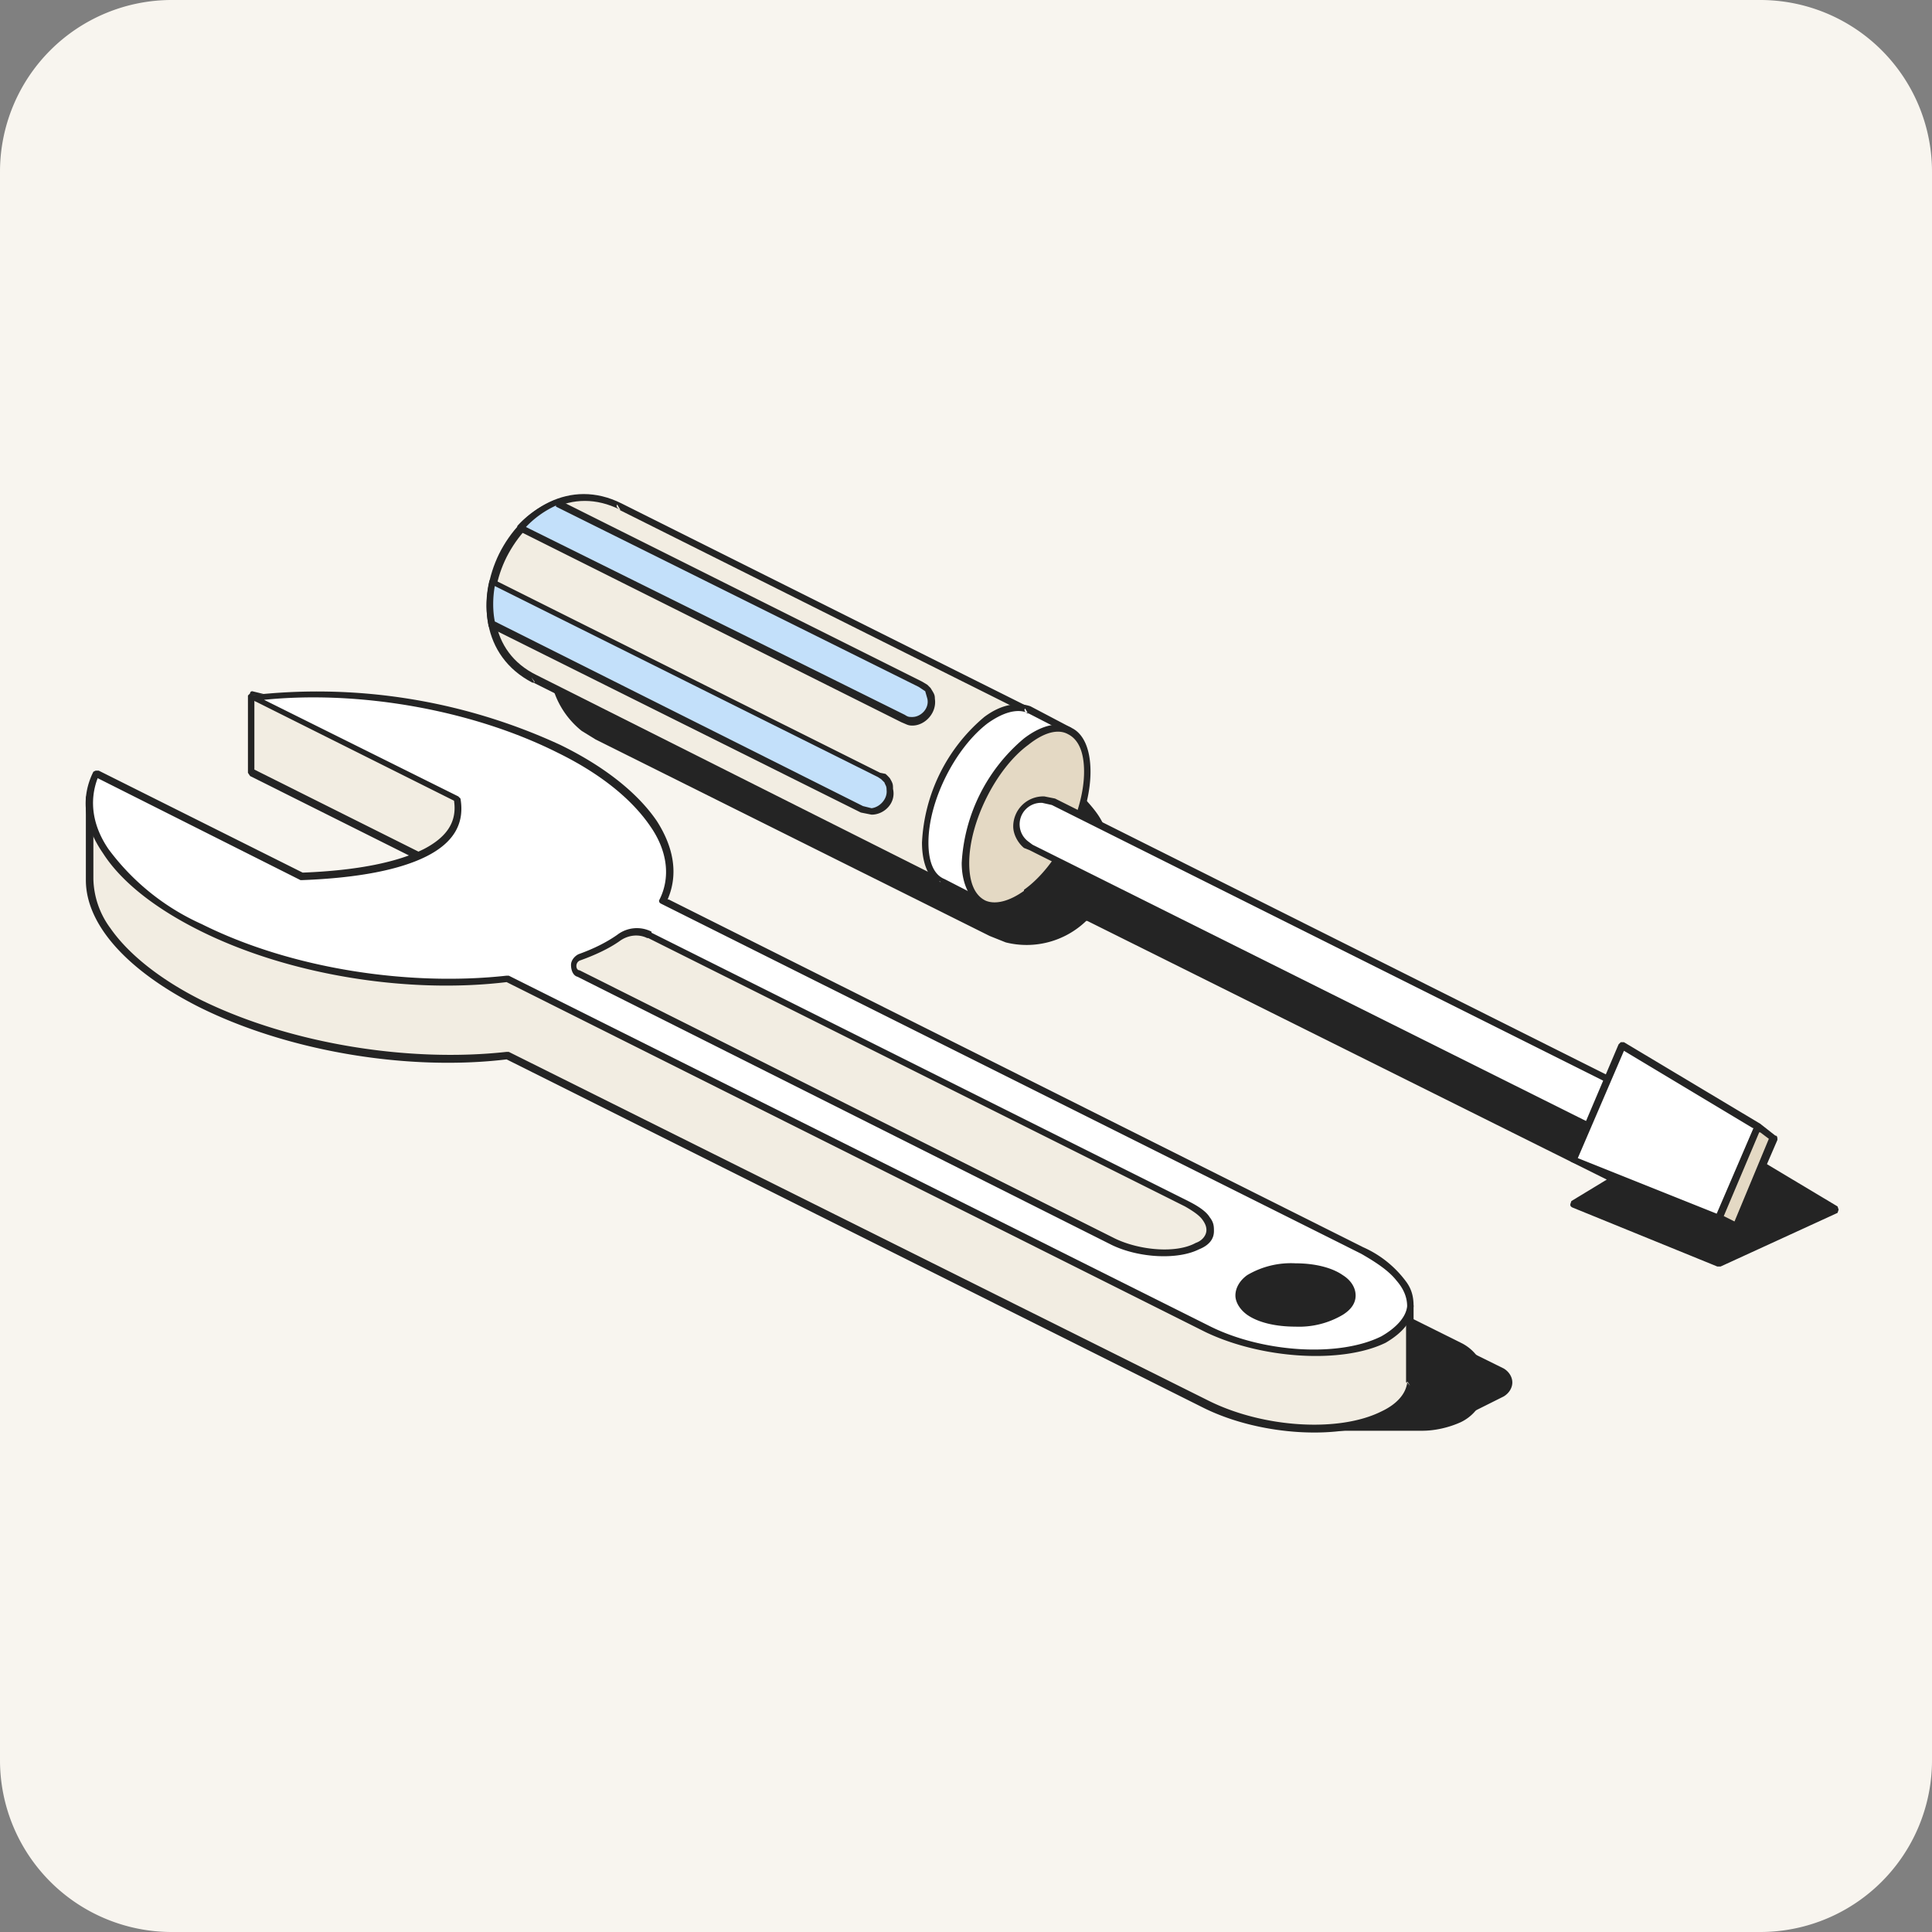
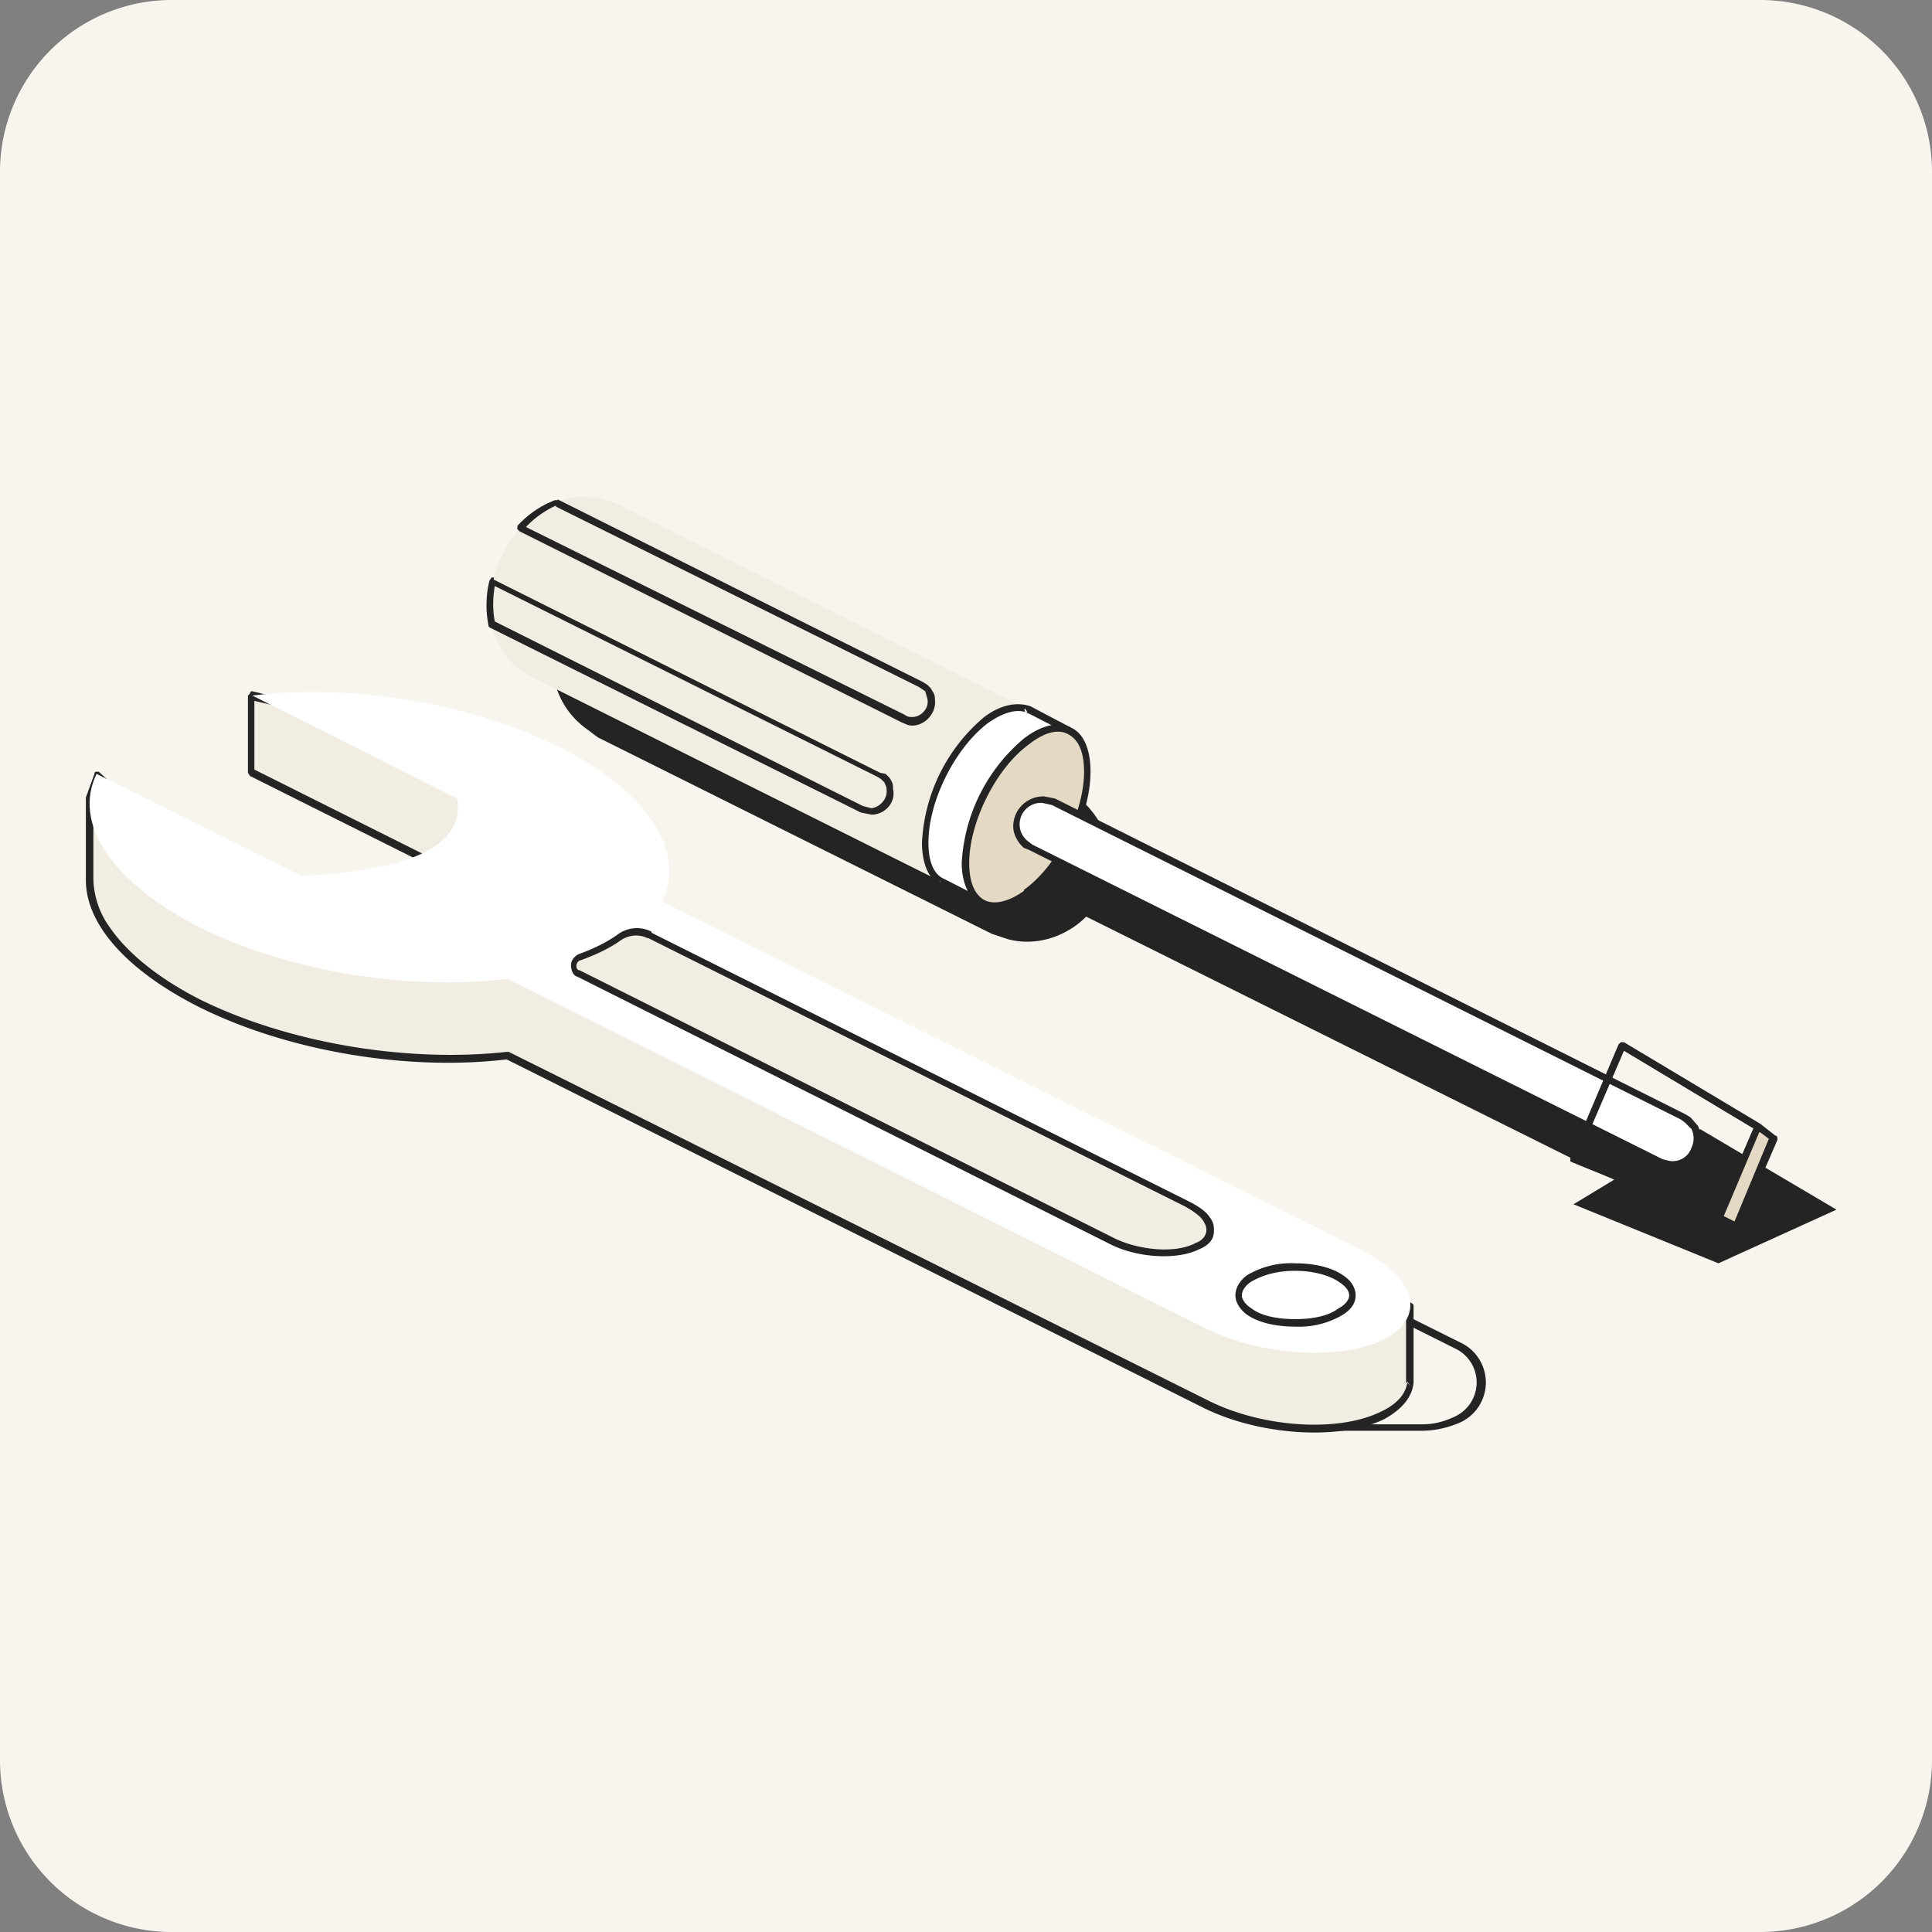
<svg xmlns="http://www.w3.org/2000/svg" width="180" height="180" fill="none">
  <rect width="100%" height="100%" fill="#808080" stroke="none" />
  <style>.B{fill:#242424}.C{fill-rule:evenodd}.D{fill:#f2ede2}</style>
  <path fill="#f8f5ef" d="M0 16A16 16 0 0 1 16 0h148a16 16 0 0 1 16 16v148a16 16 0 0 1-16 16H16a16 16 0 0 1-16-16V16Z" />
  <g class="B">
    <path d="m101.2 85.4 49.2 24.5-3.8 2.3 13.5 5.5 11-5-12.7-7.5-3.2 1.9-52-26c.3-1.4 0-3-.7-4.4a10 10 0 0 0-2-2.4l-1.3-.9-36.7-18.2c-1-.4-2-.8-3-.8a7.8 7.8 0 0 0-8 8 7.6 7.6 0 0 0 3 5.4l1.2.9L92.4 87l1.5.5c2.6.7 5.4-.2 7.3-2.1Z" />
    <g class="C">
-       <path d="m101.3 85.8 48.4 24.1-3.3 2-.1.3c0 .1 0 .2.2.3L160 118h.3l10.9-5 .1-.3-.1-.3-12.7-7.6h-.3l-3 1.9L103.5 81a8 8 0 0 0-.8-4.4c-.5-1-1.3-1.8-2-2.6l-1.4-.9-36.7-18.3c-1-.4-2-.8-3.2-.8a8.1 8.1 0 0 0-8.2 8.3 8 8 0 0 0 3 5.8l1.3.8 36.7 18.3 1.5.6a8 8 0 0 0 7.5-2Zm0-.7h-.3a7.5 7.5 0 0 1-7 2c-.5 0-1-.3-1.4-.5L56 68.4l-1.3-.8a7.3 7.3 0 0 1-2.7-5.3 7.5 7.5 0 0 1 7.5-7.6c1 0 2 .4 3 .8L99 73.7l1.2.8a7.3 7.3 0 0 1 2.7 6.6c0 .2 0 .3.2.3l51.8 26h.4l3-1.9 12 7.2-10.2 4.6-12.8-5.2 3.2-1.9.2-.3-.2-.3-49.2-24.5ZM124.5 133h9c.5 0 1-.2 1.6-.4l5-2.5c.5-.3.8-.8.8-1.3s-.3-1-.8-1.3L114.8 115l9.7 18Z" />
      <path d="M124.2 133.1c0 .2.1.2.3.2h8c1.2 0 2.5-.3 3.6-.8a4.1 4.1 0 0 0 0-7.4L115 114.6h-.4v.5l9.6 18zm.5-.4l-9-17 20 10a3.5 3.5 0 0 1 0 6.2c-1 .5-2 .8-3.2.8h-7.8z" />
    </g>
  </g>
  <path d="m93 71.7 2.8-5.6-38-19c-9.3-4.6-17.4 11.5-8 16.1l38 19 2.8-5.6c1-1.4 2-3.2 2.4-5Z" class="C D" />
-   <path d="M49.8 63.6h-.1l38 19h.2l.2-.2 2.8-5.6c1-1.5 1.9-3.2 2.5-5l2.7-5.5c0-.2 0-.4-.2-.4l-38-19c-4.8-2.4-9.3.5-11.4 4.7-2 4.1-1.7 9.5 3.1 12h.2Zm7.9-16.1 37.6 18.8-2.6 5.2c-.5 1.8-1.4 3.5-2.4 5l-2.7 5.3L50 62.9c-4.5-2.2-4.7-7.2-2.8-11 2-3.9 6-6.7 10.6-4.4Zm-7.9 16-.3-.4.3.5Zm8-16-.3-.5c-.2.3.3.5.3.5Z" class="B C" />
  <path fill="#fff" d="m96.9 73.6 2.7-5.5-3.8-2c-1-.4-2.4-.1-4 1a16 16 0 0 0-5.6 11.4c0 2 .6 3.2 1.6 3.8l3.9 1.9 2.7-5.6c1-1.5 2-3.3 2.5-5Z" class="C" />
  <path d="M87.8 82.6h-.1l3.8 1.8h.5l2.7-5.7c1.1-1.4 2-3.2 2.5-5l2.7-5.5c.1-.1 0-.3-.1-.4l-3.8-2c-1.2-.4-2.7-.2-4.3 1a16.3 16.3 0 0 0-5.8 11.7c0 2.1.7 3.5 1.8 4h.1Zm7.9-16.2 3.5 1.8-2.6 5.2c-.5 1.8-1.4 3.5-2.4 5l-2.7 5.3-3.5-1.8c-1-.4-1.5-1.6-1.5-3.4 0-3.9 2.5-8.8 5.5-11.1 1.4-1 2.7-1.4 3.7-1Zm-7.9 16.2s-.2-.6-.3-.5l.3.5Zm8-16.1-.3-.5c-.2.3.3.5.3.5Z" class="B C" />
  <path fill="#e4d9c4" d="M95.7 83.2a16 16 0 0 0 5.6-11.3c0-4-2.5-5.2-5.6-2.9A16 16 0 0 0 90 80.4c0 3.9 2.5 5.2 5.7 2.8Z" class="C" />
  <path d="M95.8 83.5c3.3-2.4 5.8-7.6 5.8-11.6 0-2.2-.7-3.6-1.8-4.1-1.1-.6-2.7-.3-4.4 1a16.3 16.3 0 0 0-5.8 11.6c0 2 .8 3.5 1.9 4 1.1.6 2.6.4 4.3-1Zm-.4-.5c-1.4 1-2.7 1.3-3.6.9-1-.5-1.5-1.7-1.5-3.5 0-3.8 2.5-8.8 5.5-11 1.5-1.2 2.8-1.5 3.7-1 1 .5 1.5 1.7 1.5 3.5 0 3.8-2.5 8.8-5.6 11Z" class="B C" />
  <path fill="#fff" d="m157.3 104.3-.5-.2-58.7-29.4-1-.2a2.4 2.4 0 0 0-2.4 2.5c0 .6.4 1.2 1 1.7l.3.2 58.7 29.3.5.2c1.1.3 2.4-.4 2.8-1.4.2-.7.2-1.4-.1-2l-.6-.7Z" />
  <g class="C">
    <path d="M157.5 104.1l-.5-.3-58.7-29.4-1-.2a2.8 2.8 0 0 0-2.9 2.8c0 .7.4 1.5 1 2l.5.2 58.7 29.4.5.2c1.3.3 2.7-.4 3.2-1.7.3-.7.2-1.5-.1-2.2l-.7-.8zm-.5.5l.6.6a2 2 0 0 1 0 1.7 1.84 1.84 0 0 1-2.3 1.2l-.4-.1-58.7-29.3-.4-.3a2 2 0 0 1 1.3-3.6l.9.2 58.6 29.3.4.3z" class="B" />
-     <path fill="#fff" d="M163.8 105 151 97.4l-4.5 10.6 13.5 5.5 3.7-8.5Z" />
    <path d="m164.1 105-.1-.3-12.7-7.6h-.3l-.2.2-4.5 10.6v.3l.2.1 13.5 5.5c.2.1.3 0 .4-.1l3.7-8.6Zm-.7.1-3.4 8-13-5.2 4.3-10 12 7.2Z" class="B" />
    <path fill="#e4d9c4" d="m163.8 105-3.7 8.5 1.6.7 3.5-8.2-1.4-1Z" />
    <path d="M164 104.7h-.3l-.2.1-3.7 8.6v.3l.2.2 1.7.6c.1.1.3 0 .4-.2l3.5-8.1c0-.2 0-.4-.2-.4l-1.4-1.1Zm0 .8.8.6-3.2 7.7-1-.5 3.3-7.8Z" class="B" />
-     <path fill="#c3e0fa" d="M46 54.1a9.3 9.3 0 0 0-.2 4l34.5 17.3.9.2c1 0 1.9-1 1.7-2.1 0-.4-.1-.5-.3-.8l-.3-.3-.4-.3-36-18Zm5.9-7.3a9 9 0 0 0-3.4 2.4L84.2 67c.3.2.4.2.8.2 1 0 2-1 1.8-2 0-.5-.2-.5-.3-.9l-.3-.3-.4-.2-34-17Z" />
    <path d="M46 53.8h-.2l-.2.3a9.6 9.6 0 0 0-.1 4.1c0 .1 0 .2.2.3l34.5 17.2 1 .2c1.2 0 2.3-1.1 2-2.4 0-.4 0-.5-.3-1a3.9 3.9 0 0 0-.4-.4L82 72 46 54zm.1.8l35.7 17.8.3.2.3.3c.1.3.2.3.2.7.1.8-.6 1.6-1.4 1.7l-.8-.2-34.3-17.2c-.2-1-.2-2.2 0-3.3zm5.9-8h-.3a9.2 9.2 0 0 0-3.5 2.4v.3l.2.2L84 67.3c.5.2.6.3 1 .3 1.2 0 2.3-1.2 2.1-2.5 0-.4-.1-.5-.4-1l-.3-.3-.5-.3-34-17zm-.2.6L85.6 64l.3.2.3.2.2.7c.2.9-.6 1.7-1.4 1.7-.3 0-.4 0-.7-.2L49 49.1a9 9 0 0 1 2.8-2z" class="B" />
    <path d="m23.5 71.9 19.1 9.5c.3 1.7-.2 3-1.5 4.1l-17.6-.4L9 72.1l-.7 2.3v7.5c0 4 3.6 8.2 10.3 11.6 8.5 4.2 19.6 5.9 28.6 4.8l65.2 32.6c5.1 2.5 12.5 3 16.5 1 1.6-.9 2.4-2 2.5-3.1v-7.1L62 86.5c-.8-3.4-4.3-6.9-10-9.8a45 45 0 0 0-6.8-2.7L40 68.7l-16.5-3.9v7Z" class="D" />
    <path d="M131.7 128.8v-7.1c0-.1 0-.2-.2-.3l-69-35.1c-1-3.4-4.5-7-10.3-9.9-2-1-4.4-2-6.8-2.7l-5.2-5.3H40l-16.5-4s-.2 0-.2.2l-.2.2V72l.2.3 19 9.5c.2 1.4-.3 2.6-1.3 3.5l-17.4-.4-14.4-13H9c-.1 0-.2 0-.2.2L8 74.3V82c0 4 3.6 8.3 10.5 11.8 8.4 4.2 19.6 6 28.7 4.9l65 32.5c5.3 2.6 12.8 3 16.8 1 1.8-1 2.6-2.2 2.7-3.4zm-.6 0l.3.3-.3-.4v.2c0 .2.3.2.3.2h-.1l-.2-.1v-.2c-.1 1-.9 2-2.4 2.7-4 2-11.1 1.5-16.1-1L47.4 98h-.2c-9 1-20-.7-28.4-4.8-4-2-6.9-4.4-8.5-6.7a8 8 0 0 1-1.6-4.6v-7.5l.4-1.7 14.2 12.7.2.1 17.5.4h.3c1.4-1.2 2-2.7 1.6-4.5l-.2-.2-19-9.5v-6.4l16 3.7 5.3 5.3h.1c2.4.8 4.7 1.7 6.8 2.8 5.7 2.8 9 6.2 9.9 9.5A108538 108538 0 0 0 131 122v6.8zm.3.3h-.1z" class="B" />
    <path fill="#fff" d="M61.7 84c2.2-4.6-1.2-10.2-9.6-14.4s-19.6-5.9-28.6-4.8l19.1 9.6c.7 4.2-3.9 6.7-14.5 7.2L9 72.1c-2.2 4.5 1.2 10 9.6 14.3 8.5 4.2 19.6 5.9 28.7 4.8l65.1 32.6c5.1 2.5 12.5 3 16.5 1s3.1-5.7-2-8.3L61.7 84z" />
    <g class="B">
-       <path d="M62.2 83.8c1-2.3.6-4.8-1-7.3-1.7-2.5-4.7-5-9-7.1a54 54 0 0 0-29-4.6l.1.3 19 9.5c.3 2-.7 3.4-2.8 4.5-2.4 1.2-6.1 2-11.3 2.2l-19-9.5h-.3l-.2.1c-1.2 2.4-.9 5 .9 7.6 1.6 2.5 4.6 5 9 7.2 8.4 4.2 19.5 5.9 28.6 4.8l65.1 32.6c5.2 2.5 12.7 3 16.8 1 1.7-1 2.5-2.1 2.6-3.4 0-.7-.1-1.5-.7-2.3a10 10 0 0 0-4-3.2L62.3 83.8zm-.8 0c0 .2 0 .3.2.4l65.2 32.6c1.4.8 2.6 1.6 3.3 2.5.7.8 1 1.6 1 2.4-.1 1-1 2-2.4 2.8-4 2-11.2 1.5-16.1-1L47.4 90.9h-.2c-9 1-20-.6-28.4-4.8a22 22 0 0 1-8.7-7c-1.5-2.2-1.8-4.5-1-6.6L28 82h.1c5.4-.2 9.2-1 11.6-2.2 2.6-1.3 3.6-3.1 3.2-5.4l-.2-.2-18.1-9c8.8-.9 19.3.9 27.3 4.9 4.1 2 7 4.4 8.7 6.9 1.6 2.3 1.9 4.8.8 6.9zm59.3 34.2c2.9 0 5.2 1.2 5.2 2.7 0 1.4-2.3 2.6-5.2 2.6-3 0-5.3-1.2-5.3-2.6 0-1.5 2.4-2.7 5.3-2.7z" />
      <path d="M120.7 117.7a8 8 0 0 0-4.5 1.1c-.7.5-1.1 1.2-1.1 1.9 0 .6.4 1.3 1.1 1.8 1 .7 2.6 1.1 4.5 1.1a8 8 0 0 0 4.4-1.1c.8-.5 1.2-1.1 1.2-1.8s-.4-1.4-1.2-1.9c-1-.7-2.6-1.1-4.4-1.1Zm0 .7c1.6 0 3.1.4 4 1 .6.4 1 .8 1 1.3 0 .4-.4.9-1 1.2-.9.7-2.4 1-4 1-1.7 0-3.2-.3-4.1-1-.5-.3-.9-.8-.9-1.2 0-.5.4-1 .9-1.3 1-.6 2.4-1 4-1Z" />
    </g>
    <path d="M60.5 87.1c-.9-.4-2-.3-2.8.3-1 .7-2.3 1.3-3.7 1.8-.3.1-.5.4-.5.7 0 .4.1.7.4.8l49.8 25c2.4 1.1 6 1.4 7.8.4 2-1 1.5-2.7-.9-4l-50-25Z" class="D" />
    <path d="M60.7 86.8a3 3 0 0 0-3.2.3c-1 .7-2.2 1.3-3.6 1.8-.4.2-.7.6-.7 1 0 .5.2 1 .6 1.1l49.8 25c2.5 1.2 6.1 1.4 8.1.4 1-.4 1.4-1 1.4-1.7 0-.4 0-.8-.4-1.3-.3-.5-1-1-2-1.5l-50-25Zm-.3.6 50 25c.7.4 1.3.8 1.6 1.2.3.4.4.7.4 1 0 .5-.4 1-1 1.2-1.8 1-5.2.7-7.5-.4L54 90.4c-.2 0-.3-.2-.3-.4s.1-.4.3-.5c1.4-.5 2.7-1.1 3.7-1.8.8-.6 1.8-.7 2.6-.3Z" class="B" />
  </g>
</svg>